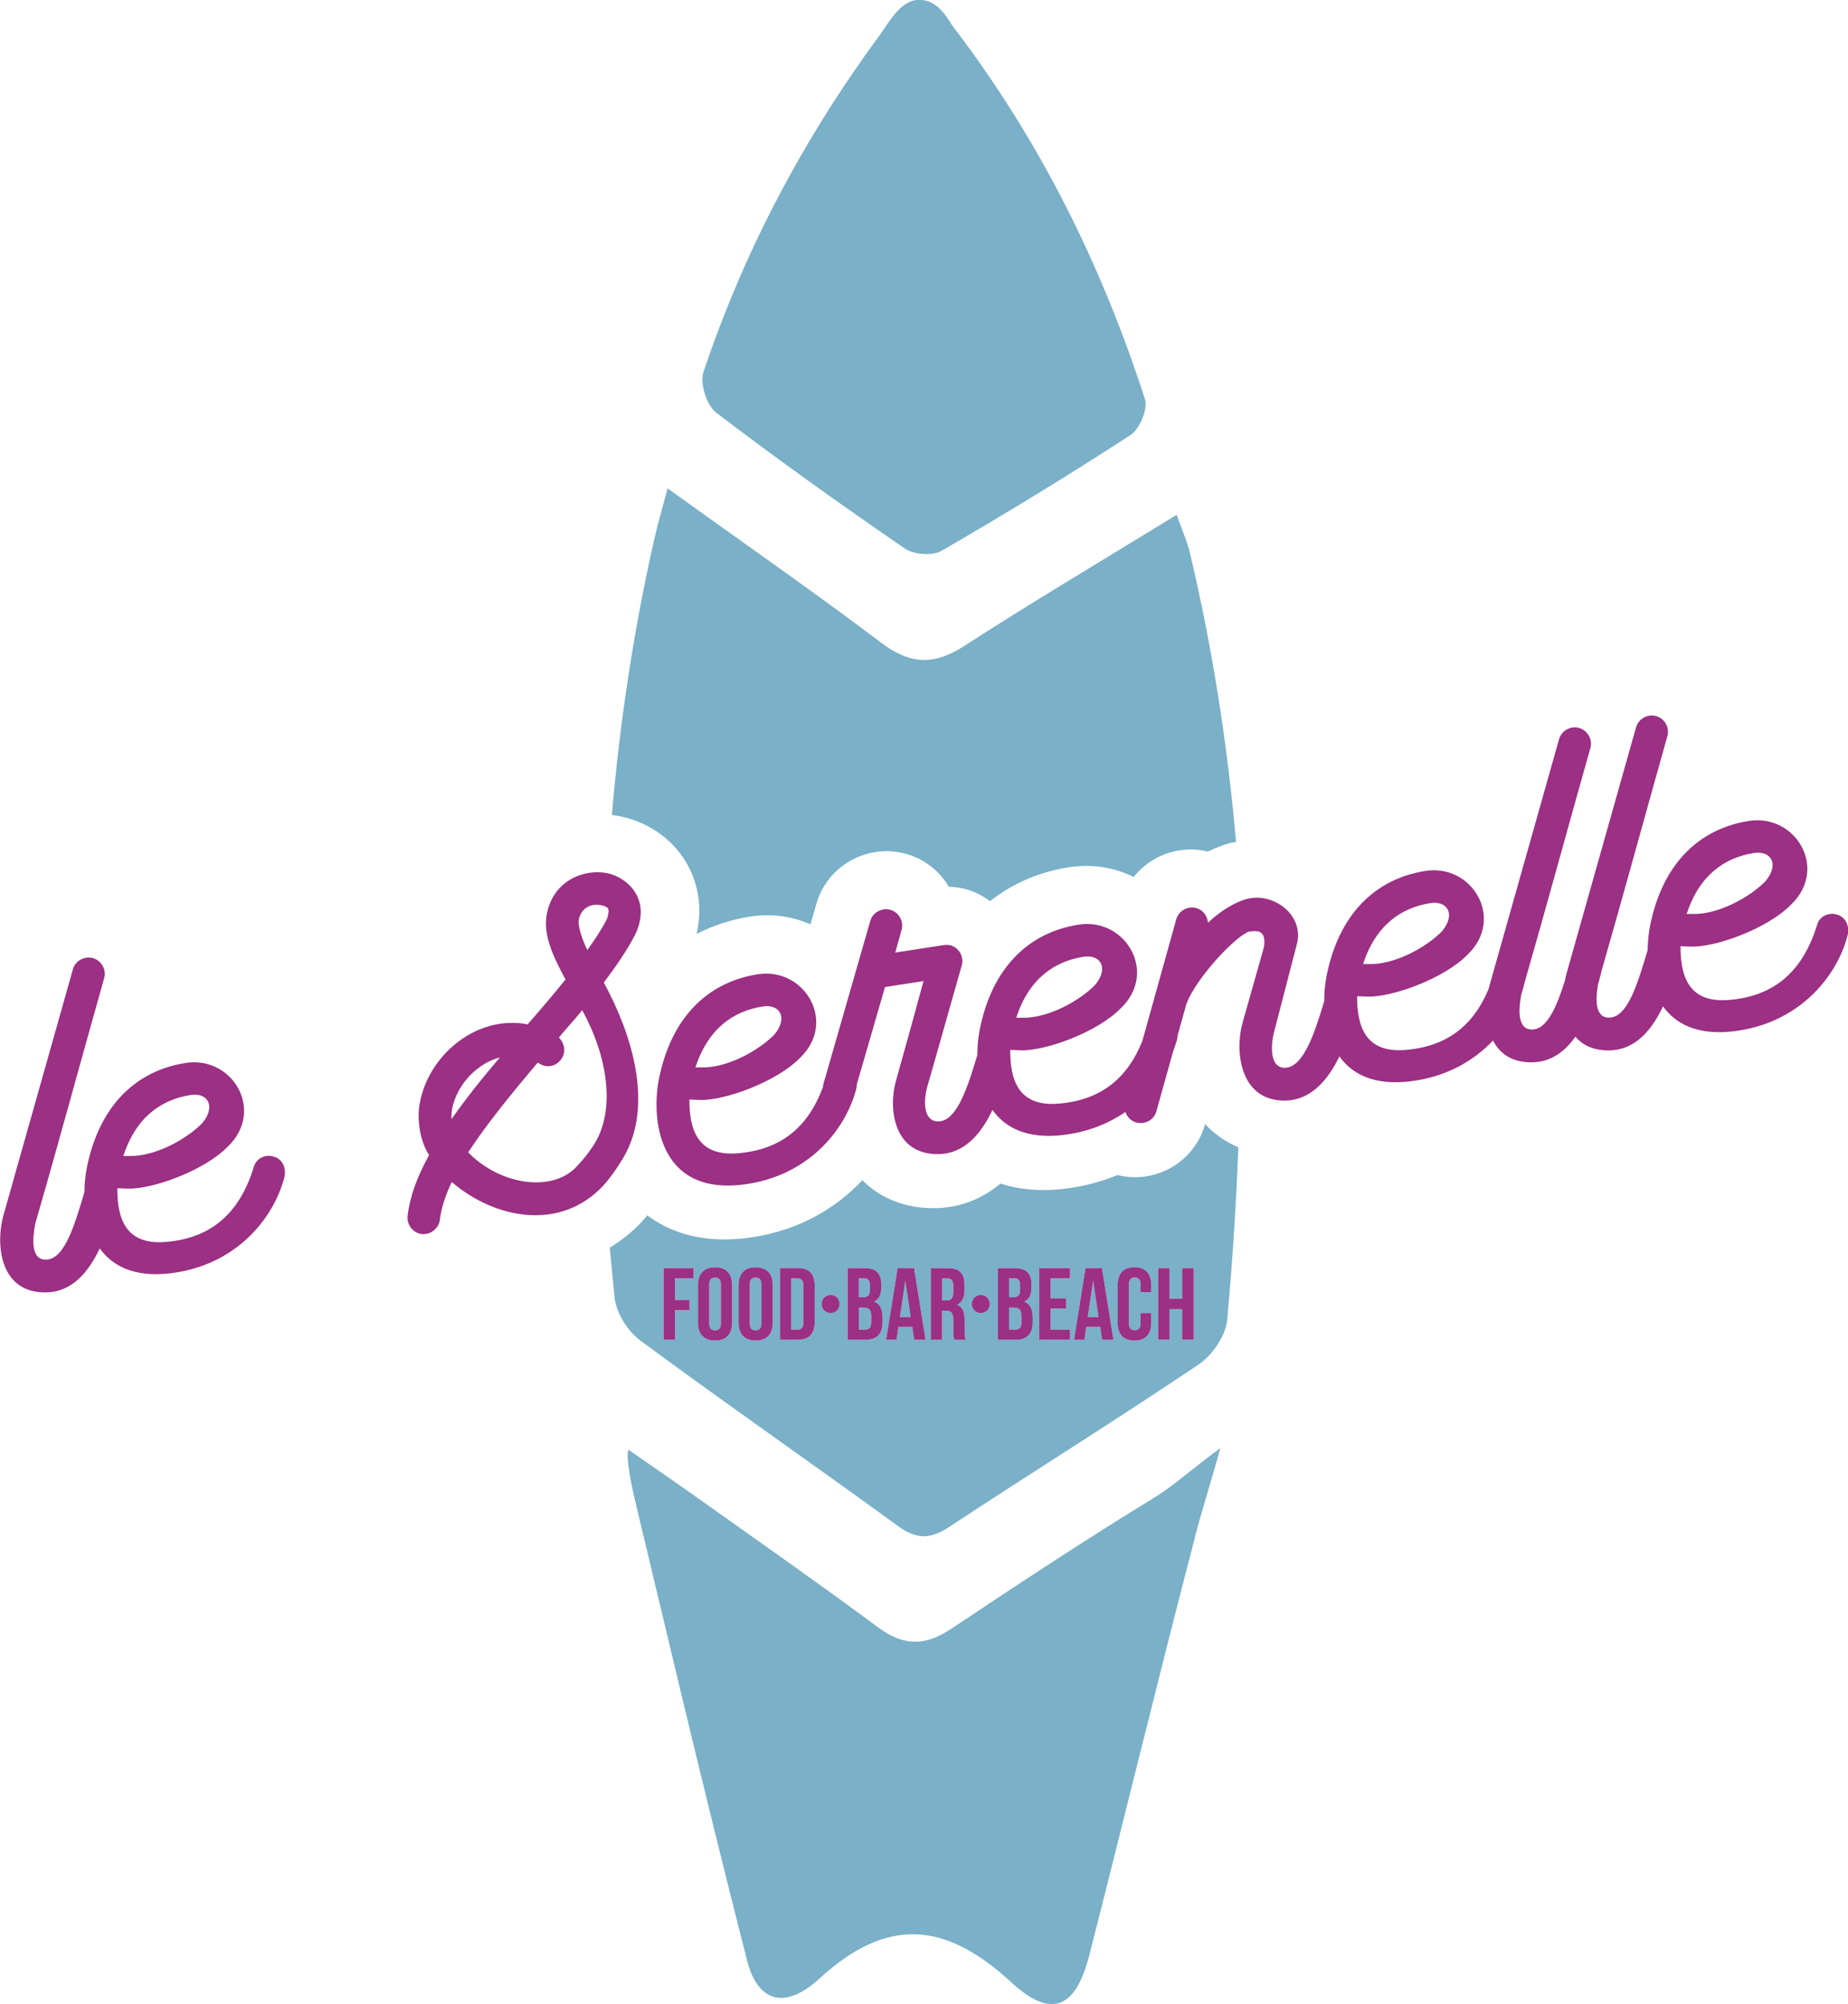
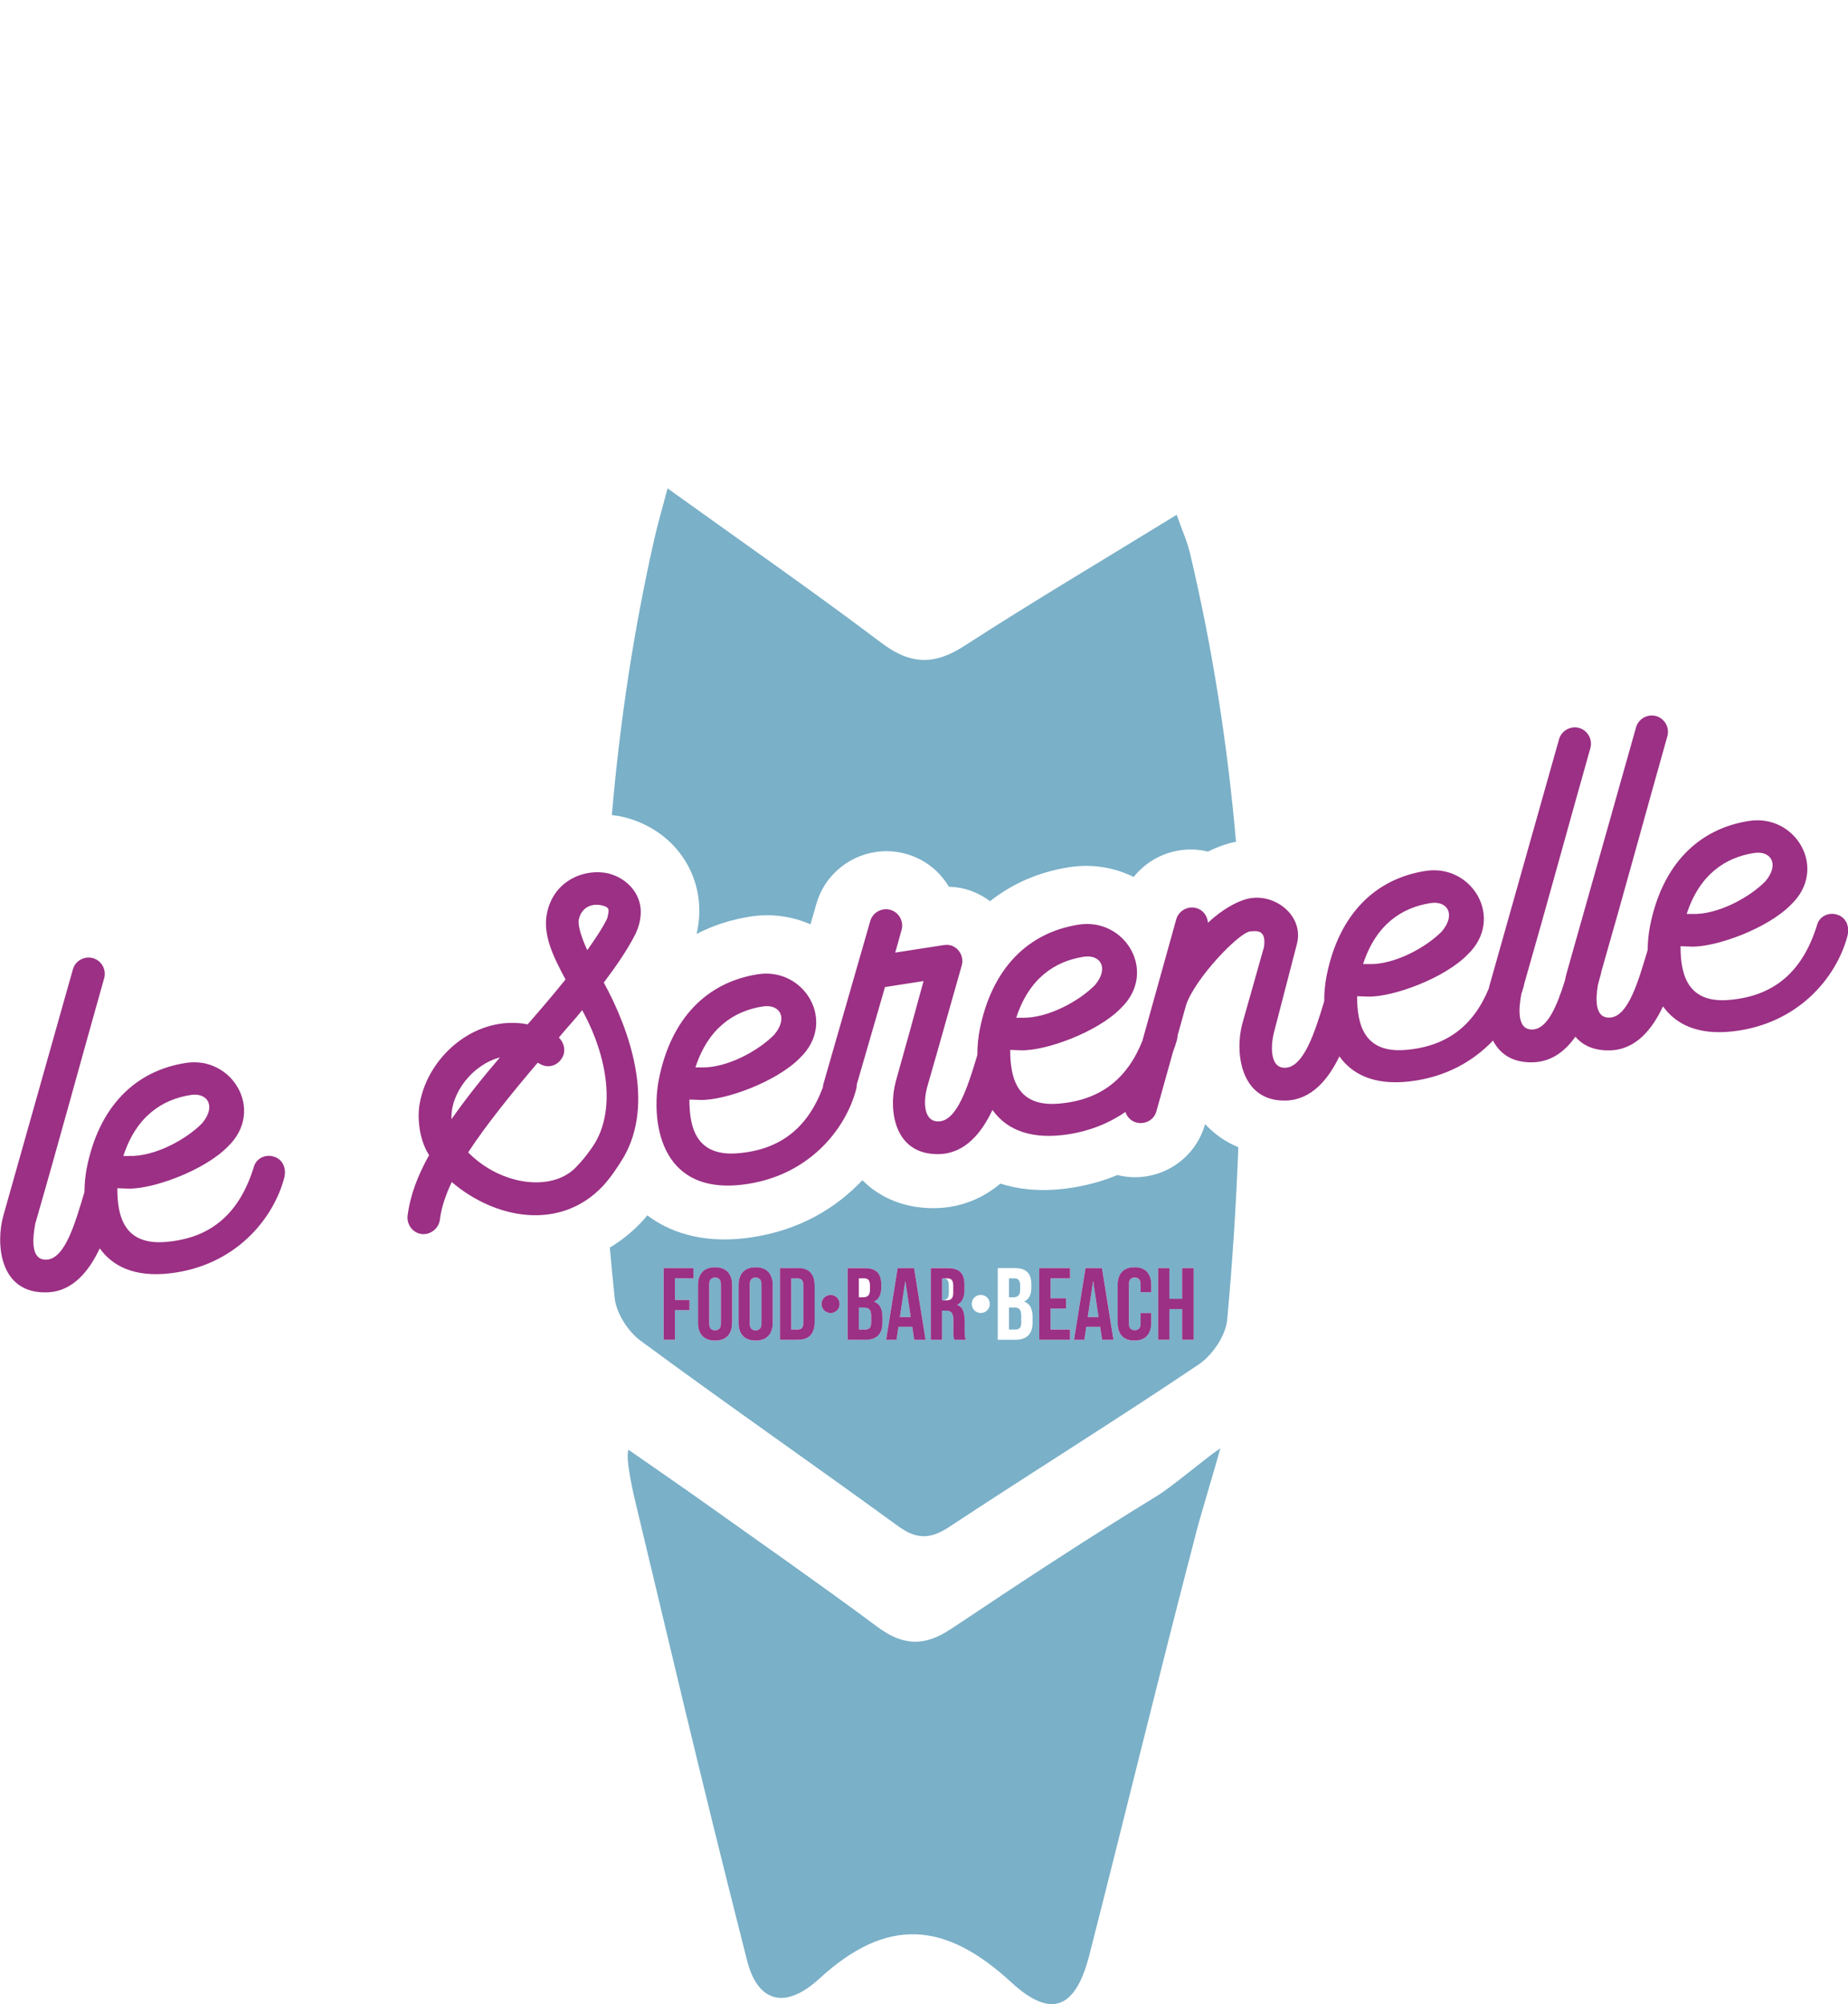
<svg xmlns="http://www.w3.org/2000/svg" id="uuid-c2bb6378-da77-4a82-9892-d348c6cb631b" data-name="Livello 2" viewBox="0 0 416.65 451.82">
  <defs>
    <style>      .uuid-12ac932b-77d3-4cc0-8a73-68d3c737556c {        fill: #7ab0c8;      }      .uuid-12ac932b-77d3-4cc0-8a73-68d3c737556c, .uuid-fe1e893b-a792-46e1-8753-b0b5746bb41f, .uuid-e2ea4652-fa6c-4e70-b12e-9898f8967f32 {        stroke-width: 0px;      }      .uuid-fe1e893b-a792-46e1-8753-b0b5746bb41f {        fill: none;      }      .uuid-e2ea4652-fa6c-4e70-b12e-9898f8967f32 {        fill: #9b3084;      }    </style>
  </defs>
  <g id="uuid-cab2202e-f662-41ac-be87-66dbb42c14a9" data-name="Livello 1">
    <path class="uuid-fe1e893b-a792-46e1-8753-b0b5746bb41f" d="M136.66,207.54c.29-.51.4-.99.43-1.36.35-1.35,0-1.76-1.53-2.08-2.01-.43-4.4.31-5.06,3.19-.24.87.25,3.39,1.91,6.93,1.67-2.39,3.18-4.57,4.25-6.68Z" />
    <path class="uuid-fe1e893b-a792-46e1-8753-b0b5746bb41f" d="M45.58,253.24c3.21-3.83,1.24-6.96-2.56-6.37-6.51,1.01-12.31,4.87-15.2,13.75h1.21c5.87.2,13.04-3.78,16.56-7.38Z" />
-     <path class="uuid-fe1e893b-a792-46e1-8753-b0b5746bb41f" d="M101.79,252.33c3.26-4.68,6.99-9.33,10.91-13.92-6.15,1.6-11.17,8.03-10.91,13.92Z" />
    <path class="uuid-fe1e893b-a792-46e1-8753-b0b5746bb41f" d="M126.01,233.94c1.31,1.28,1.62,3.27.64,4.72-1.12,1.75-3.26,2.27-5.01,1.15-.1-.08-.3-.14-.4-.21-5.8,6.83-11.48,13.82-15.68,20.22,7.26,7.4,18.72,8.97,24.17,3.49,1.52-1.53,3-3.34,4.49-5.7,4.41-7.45,2.97-19.09-2.95-29.85-1.62,2.11-3.54,4.07-5.25,6.19Z" />
    <path class="uuid-fe1e893b-a792-46e1-8753-b0b5746bb41f" d="M246.89,222.08c3.21-3.83,1.24-6.96-2.56-6.37-6.51,1.01-12.31,4.87-15.2,13.75h1.2c5.87.2,13.04-3.78,16.56-7.38Z" />
    <path class="uuid-fe1e893b-a792-46e1-8753-b0b5746bb41f" d="M325.09,209.98c3.21-3.83,1.24-6.96-2.56-6.37-6.52,1.01-12.32,4.87-15.2,13.75h1.21c5.87.2,13.04-3.78,16.56-7.38Z" />
    <path class="uuid-fe1e893b-a792-46e1-8753-b0b5746bb41f" d="M398.04,198.68c3.21-3.83,1.24-6.96-2.56-6.37-6.51,1.01-12.31,4.87-15.2,13.75h1.2c5.87.2,13.04-3.78,16.56-7.38Z" />
    <path class="uuid-fe1e893b-a792-46e1-8753-b0b5746bb41f" d="M174.56,233.28c3.21-3.83,1.24-6.96-2.56-6.37-6.52,1.01-12.32,4.87-15.2,13.75h1.21c5.87.2,13.04-3.78,16.56-7.38Z" />
    <path class="uuid-12ac932b-77d3-4cc0-8a73-68d3c737556c" d="M161.22,288.03c-.4,0-.72.12-.96.36-.24.24-.36.65-.36,1.23v8.73c0,.59.12,1,.36,1.23.24.24.56.36.96.36s.72-.12.96-.36.36-.65.36-1.23v-8.73c0-.58-.12-1-.36-1.23-.24-.24-.56-.36-.96-.36Z" />
    <path class="uuid-12ac932b-77d3-4cc0-8a73-68d3c737556c" d="M194.76,294.79h-1.13v4.96h1.45c.43,0,.76-.12.98-.35.22-.23.33-.65.33-1.25v-1.41c0-.75-.13-1.27-.38-1.55-.25-.28-.67-.42-1.26-.42Z" />
    <polygon class="uuid-12ac932b-77d3-4cc0-8a73-68d3c737556c" points="202.89 296.94 205.34 296.94 204.11 288.77 202.89 296.94" />
-     <path class="uuid-12ac932b-77d3-4cc0-8a73-68d3c737556c" d="M195.74,292.11c.27-.25.4-.69.4-1.34v-.9c0-.59-.1-1.01-.31-1.27-.21-.26-.53-.39-.98-.39h-1.22v4.27h.99c.48,0,.85-.12,1.12-.37Z" />
    <path class="uuid-12ac932b-77d3-4cc0-8a73-68d3c737556c" d="M170.37,288.03c-.4,0-.72.12-.96.36-.24.24-.36.65-.36,1.23v8.73c0,.59.12,1,.36,1.23.24.24.56.36.96.36s.72-.12.96-.36c.24-.24.36-.65.36-1.23v-8.73c0-.58-.12-1-.36-1.23-.24-.24-.56-.36-.96-.36Z" />
    <path class="uuid-12ac932b-77d3-4cc0-8a73-68d3c737556c" d="M179.83,288.21h-1.43v11.54h1.43c.4,0,.72-.12.95-.35.23-.23.35-.64.35-1.22v-8.4c0-.59-.12-.99-.35-1.22-.23-.23-.55-.35-.95-.35Z" />
    <path class="uuid-12ac932b-77d3-4cc0-8a73-68d3c737556c" d="M271.68,253.5c-1.69,6.12-6.9,10.74-13.26,11.72-2.18.34-4.36.22-6.49-.3-3.12,1.29-6.53,2.28-10.27,2.86h0c-.57.09-1.14.17-1.72.24-5.77.67-10.52.08-14.39-1.17-3.08,2.59-6.86,4.55-11.51,5.27-.91.14-1.84.23-2.77.26-6.7.2-12.57-2.01-16.84-6.29-5.78,6.13-13.91,11.16-24.68,12.83h0c-.57.09-1.14.17-1.72.24-10.37,1.2-17.44-1.65-22.09-5.15-.33.4-.65.79-1.02,1.2l-.17.19c-2.18,2.33-4.63,4.29-7.26,5.88.34,3.79.7,7.59,1.1,11.39.36,3.42,3.01,7.53,5.85,9.62,19.17,14.15,38.75,27.73,58.01,41.76,4.14,3.02,7.25,3.04,11.5.24,18.69-12.33,37.72-24.15,56.29-36.65,3.09-2.08,6.11-6.5,6.44-10.09,1.19-12.98,2.03-25.95,2.51-38.9-2.84-1.17-5.36-2.92-7.47-5.2l-.02.06ZM156.35,288.21h-4.18v4.87h3.28v2.31h-3.28v6.67h-2.54v-16.16h6.72v2.31ZM165.08,298.19c0,1.31-.33,2.31-.99,3.01-.66.7-1.62,1.05-2.86,1.05s-2.2-.35-2.86-1.05c-.66-.7-.99-1.71-.99-3.01v-8.4c0-1.31.33-2.31.99-3.01.66-.7,1.62-1.05,2.86-1.05s2.2.35,2.86,1.05c.66.7.99,1.7.99,3.01v8.4ZM174.22,298.19c0,1.31-.33,2.31-.99,3.01-.66.7-1.62,1.05-2.86,1.05s-2.2-.35-2.86-1.05c-.66-.7-.99-1.71-.99-3.01v-8.4c0-1.31.33-2.31.99-3.01.66-.7,1.62-1.05,2.86-1.05s2.2.35,2.86,1.05c.66.7.99,1.7.99,3.01v8.4ZM183.66,298.07c0,1.31-.31,2.3-.94,2.98-.62.68-1.57,1.02-2.85,1.02h-4.02v-16.16h4.02c1.28,0,2.23.34,2.85,1.02.62.68.94,1.67.94,2.98v8.17ZM189.14,294.78c-.11.25-.25.47-.43.65-.18.18-.4.33-.64.43-.25.11-.52.16-.8.16s-.55-.05-.8-.16c-.25-.11-.46-.25-.65-.43-.18-.18-.33-.4-.43-.65-.11-.25-.16-.52-.16-.8s.05-.55.16-.8c.11-.25.25-.46.43-.65.18-.18.4-.32.65-.43.25-.11.52-.16.8-.16s.55.05.8.16c.25.11.46.25.64.43.18.18.33.4.43.65.11.25.16.52.16.8s-.05.55-.16.8ZM198.94,298.23c0,1.25-.32,2.2-.97,2.85-.65.65-1.61.98-2.89.98h-3.99v-16.16h3.83c1.32,0,2.28.31,2.87.92.59.62.89,1.55.89,2.79v.58c0,.83-.13,1.52-.39,2.05-.26.54-.68.94-1.25,1.2.69.26,1.18.69,1.47,1.28.29.59.43,1.32.43,2.18v1.32ZM206.12,302.06l-.44-2.93h-3.12l-.44,2.93h-2.33l2.59-16.16h3.72l2.59,16.16h-2.56ZM215.17,302.06c-.03-.11-.06-.21-.09-.3-.03-.09-.06-.21-.08-.35-.02-.14-.04-.32-.05-.53,0-.22-.01-.48-.01-.81v-2.54c0-.75-.13-1.28-.39-1.59-.26-.31-.69-.46-1.27-.46h-.88v6.58h-2.54v-16.16h3.83c1.32,0,2.28.31,2.87.92.59.62.89,1.55.89,2.79v1.27c0,1.66-.55,2.76-1.66,3.28.65.26,1.09.69,1.33,1.28.24.59.36,1.31.36,2.16v2.49c0,.4.02.75.05,1.05.03.3.11.6.23.91h-2.59ZM223,294.78c-.11.25-.25.47-.43.65-.18.18-.4.33-.64.43-.25.11-.52.16-.8.16s-.55-.05-.8-.16c-.25-.11-.46-.25-.65-.43-.18-.18-.33-.4-.43-.65-.11-.25-.16-.52-.16-.8s.05-.55.16-.8c.11-.25.25-.46.43-.65.18-.18.4-.32.65-.43.25-.11.52-.16.8-.16s.55.05.8.16c.25.11.46.25.64.43.18.18.33.4.43.65.11.25.16.52.16.8s-.05.55-.16.8ZM232.8,298.23c0,1.25-.32,2.2-.97,2.85-.65.65-1.61.98-2.89.98h-3.99v-16.16h3.83c1.32,0,2.28.31,2.87.92.59.62.89,1.55.89,2.79v.58c0,.83-.13,1.52-.39,2.05-.26.54-.68.94-1.25,1.2.69.26,1.18.69,1.47,1.28.29.59.43,1.32.43,2.18v1.32ZM241.25,288.21h-4.39v4.5h3.49v2.31h-3.49v4.73h4.39v2.31h-6.93v-16.16h6.93v2.31ZM248.48,302.06l-.44-2.93h-3.12l-.44,2.93h-2.33l2.59-16.16h3.72l2.59,16.16h-2.56ZM259.56,291.35h-2.4v-1.73c0-.58-.12-1-.36-1.23-.24-.24-.56-.36-.96-.36s-.72.12-.96.36-.36.65-.36,1.23v8.73c0,.59.12.99.36,1.22.24.23.56.35.96.35s.72-.11.96-.35c.24-.23.36-.64.36-1.22v-2.31h2.4v2.15c0,1.31-.32,2.31-.96,3.01-.64.7-1.58,1.05-2.83,1.05s-2.19-.35-2.83-1.05c-.64-.7-.96-1.71-.96-3.01v-8.4c0-1.31.32-2.31.96-3.01.64-.7,1.58-1.05,2.83-1.05s2.19.35,2.83,1.05c.64.7.96,1.7.96,3.01v1.57ZM269.12,302.06h-2.59v-6.93h-2.89v6.93h-2.54v-16.16h2.54v6.93h2.89v-6.93h2.59v16.16Z" />
    <path class="uuid-12ac932b-77d3-4cc0-8a73-68d3c737556c" d="M229.6,292.11c.27-.25.4-.69.4-1.34v-.9c0-.59-.1-1.01-.31-1.27-.21-.26-.53-.39-.98-.39h-1.22v4.27h.99c.48,0,.85-.12,1.12-.37Z" />
    <polygon class="uuid-12ac932b-77d3-4cc0-8a73-68d3c737556c" points="245.24 296.94 247.69 296.94 246.47 288.77 245.24 296.94" />
    <path class="uuid-12ac932b-77d3-4cc0-8a73-68d3c737556c" d="M228.62,294.79h-1.13v4.96h1.45c.43,0,.76-.12.98-.35.22-.23.33-.65.33-1.25v-1.41c0-.75-.13-1.27-.38-1.55-.25-.28-.67-.42-1.26-.42Z" />
-     <path class="uuid-12ac932b-77d3-4cc0-8a73-68d3c737556c" d="M213.62,288.21h-1.22v4.96h.99c.48,0,.85-.12,1.12-.37.27-.25.4-.69.4-1.34v-1.59c0-.59-.1-1.01-.31-1.27-.21-.26-.53-.39-.98-.39Z" />
+     <path class="uuid-12ac932b-77d3-4cc0-8a73-68d3c737556c" d="M213.62,288.21h-1.22v4.96c.48,0,.85-.12,1.12-.37.27-.25.4-.69.4-1.34v-1.59c0-.59-.1-1.01-.31-1.27-.21-.26-.53-.39-.98-.39Z" />
    <path class="uuid-12ac932b-77d3-4cc0-8a73-68d3c737556c" d="M140.72,184.24c11.95,3,18.99,14.13,16.42,25.92-.03.15-.07.28-.11.42,3.68-1.92,7.75-3.25,12.17-3.94,4.74-.73,9.4-.06,13.53,1.76l1.32-4.58c1.68-6.08,6.91-10.73,13.3-11.72,2.3-.36,4.62-.22,6.87.4,4.1,1.13,7.54,3.76,9.71,7.42,1.07.03,2.27.16,3.55.48l.22.06c2.02.56,3.88,1.49,5.51,2.72,5.01-3.97,11.04-6.61,17.91-7.67,5.1-.79,10.13.06,14.48,2.21,2.52-3.16,6.18-5.36,10.34-6,2.15-.33,4.3-.24,6.41.28,1.64-.82,3.28-1.46,4.88-1.9.47-.13.96-.21,1.44-.31-1.91-21.81-5.26-43.53-10.4-65.16-.62-2.6-1.75-5.07-2.98-8.56-16.72,10.27-32.49,19.61-47.88,29.56-6.8,4.4-12.18,4.23-18.68-.68-15.32-11.57-31.1-22.53-48.22-34.84-1.27,4.8-2.22,8.02-2.96,11.29-4.7,20.72-7.82,41.51-9.6,62.36.81.09,1.61.22,2.4.4l.35.08Z" />
    <path class="uuid-12ac932b-77d3-4cc0-8a73-68d3c737556c" d="M214.34,367.29c-5.93,3.98-10.78,3.75-16.43-.44-12.92-9.59-26.12-18.81-39.23-28.14-5.07-3.61-10.81-7.55-16.98-11.85-.83,1.83,1.37,11.01,1.55,11.75,7.17,29.78,14.04,59.61,25.19,103.42,2.36,9.28,8.48,11.24,16.29,4.07,15.37-14.11,28.47-12.82,43.3.85,8.95,8.24,14.47,5.98,17.57-6.16,7.96-31.15,15.49-62.26,23.72-93.84,1.02-4.3,3.94-13.59,5.82-20.44-4.11,2.83-10.56,8.48-14.45,10.86-15.69,9.6-31.06,19.71-46.34,29.94Z" />
-     <path class="uuid-12ac932b-77d3-4cc0-8a73-68d3c737556c" d="M161.37,92.95c13.92,10.64,28.2,20.81,42.65,30.73,2,1.38,6.23,1.68,8.28.5,14.41-8.35,28.65-17.03,42.61-26.12,2.05-1.34,3.94-5.88,3.23-8.08-9.79-30.3-23.8-58.52-43.18-83.87-1-1.24-3.21-6.26-7.71-6.11-4.15-.17-6.97,5.28-8.87,7.86-17.2,23.36-30.58,48.59-39.77,76-.85,2.52.67,7.47,2.77,9.08Z" />
    <path class="uuid-e2ea4652-fa6c-4e70-b12e-9898f8967f32" d="M62.06,260.89c-1.89-.82-4.16.09-4.78,2.04-3.19,10.51-9.54,16.21-19.87,17.07-9.33.79-10.98-5.62-10.96-12.11l2.42.09c5.49.17,17.26-4.06,22.53-9.51,8.39-8.06,1.01-20.45-9.49-18.83-11.4,1.77-19.61,9.8-22.36,23.76-.3,1.56-.5,3.41-.51,5.39,0,.02-.02.04-.03.07-2.08,6.9-4.35,15.04-8.59,15.14-3.6.09-3.07-4.9-2.46-8.15,5.31-18.34,10.32-36.91,15.53-55.32.54-1.93-.62-3.98-2.55-4.52-1.93-.53-3.98.61-4.51,2.55-5.21,18.42-10.35,36.73-15.68,55.53-1.73,6.2-.97,17.67,9.9,17.28,5.82-.2,9.49-4.9,11.84-9.92,2.83,3.96,7.73,6.57,15.86,5.63,14.74-1.73,23.22-12.22,25.7-21.4.54-1.94-.06-3.98-1.95-4.8ZM43.02,246.87c3.8-.59,5.77,2.54,2.56,6.37-3.52,3.6-10.69,7.59-16.56,7.38h-1.21c2.89-8.88,8.68-12.74,15.2-13.75Z" />
    <path class="uuid-e2ea4652-fa6c-4e70-b12e-9898f8967f32" d="M136.13,221.53c2.77-3.67,5.19-7.2,6.98-10.63.49-1,.89-1.99,1.1-3.04,1.32-5.86-2.73-9.86-7.07-10.95-5.18-1.15-12.11,1.41-13.76,8.71-1.17,5,1.37,10.07,4.12,15.21-2.64,3.28-5.54,6.69-8.54,10.12-.38-.03-.76-.16-1.14-.19-11.16-1.42-21.17,7.54-23.12,17.67-.43,2.01-.38,4.13-.06,6.22.27,1.72.8,3.4,1.6,4.94.13.26.37.59.5.85-2.54,4.56-4.26,9-4.84,13.63-.25,1.99,1.16,3.9,3.15,4.15,1.98.25,3.88-1.25,4.13-3.24.27-2.45,1.2-5.38,2.67-8.48,9.83,8.4,24.52,11.12,34.14.83,1.74-1.94,3.03-3.81,4.58-6.36,7.17-12.32,1.37-28.85-4.44-39.44ZM130.5,207.29c.66-2.88,3.05-3.62,5.06-3.19,1.53.32,1.88.73,1.53,2.08-.03.37-.14.86-.43,1.36-1.07,2.11-2.58,4.29-4.25,6.68-1.66-3.54-2.15-6.06-1.91-6.93ZM101.79,252.33c-.26-5.89,4.77-12.32,10.91-13.92-3.92,4.59-7.65,9.25-10.91,13.92ZM134.21,257.6c-1.49,2.36-2.97,4.17-4.49,5.7-5.46,5.48-16.91,3.91-24.17-3.49,4.2-6.4,9.88-13.39,15.68-20.22.1.08.3.14.4.21,1.75,1.12,3.89.6,5.01-1.15.98-1.45.67-3.44-.64-4.72,1.71-2.12,3.63-4.08,5.25-6.19,5.93,10.76,7.36,22.4,2.95,29.85Z" />
    <path class="uuid-e2ea4652-fa6c-4e70-b12e-9898f8967f32" d="M414.51,206.33c-1.89-.82-4.16.09-4.78,2.04-3.19,10.5-9.54,16.21-19.88,17.07-9.33.8-10.97-5.63-10.96-12.11l2.43.09c5.49.17,17.26-4.06,22.53-9.51,8.39-8.06,1.01-20.45-9.49-18.83-11.4,1.76-19.61,9.8-22.36,23.76-.3,1.55-.5,3.41-.52,5.38,0,.03-.02.05-.03.07-2.08,6.9-4.34,15.04-8.59,15.14-3.34.09-3.13-4.2-2.59-7.42.24-.85.45-1.63.63-2.29.06-.2.09-.4.12-.6,5.08-17.63,9.91-35.46,14.91-53.16.53-1.94-.62-3.98-2.55-4.52-1.94-.53-3.98.62-4.52,2.55-5.21,18.41-10.35,36.72-15.68,55.53-.14.5-.26,1.04-.37,1.61-1.78,5.64-3.92,10.9-7.32,10.98-3.54.09-3.09-4.75-2.49-8,.2-.57.37-1.14.53-1.71.06-.21.1-.42.13-.63,5.08-17.63,9.9-35.44,14.91-53.13.53-1.93-.62-3.98-2.55-4.52-1.94-.53-3.98.62-4.52,2.55-5.21,18.41-10.35,36.73-15.68,55.53-.06.23-.12.47-.18.71-3.47,8.41-9.5,13.03-18.71,13.8-9.33.79-10.97-5.62-10.96-12.11l2.42.09c5.49.17,17.26-4.06,22.53-9.51,8.39-8.06,1.01-20.45-9.49-18.83-11.4,1.77-19.61,9.8-22.36,23.76-.31,1.62-.52,3.57-.52,5.64-2.07,6.86-4.6,14.89-8.81,14.99-3.51.08-3.28-5.05-2.47-8.14l5.11-19.7c1.76-6.57-5.27-11.88-11.4-10.19-2.31.64-5.56,2.43-8.63,5.32-.15-1.55-1.1-2.89-2.64-3.3-1.94-.54-3.98.62-4.52,2.55l-7.64,27.42c-3.45,8.61-9.51,13.34-18.83,14.12-9.33.8-10.97-5.62-10.96-12.11l2.43.09c5.49.17,17.26-4.06,22.53-9.51,8.39-8.06,1.01-20.45-9.49-18.83-11.41,1.77-19.61,9.8-22.36,23.76-.31,1.62-.52,3.57-.52,5.64-2.07,6.86-4.51,14.87-8.72,14.97-3.6.09-3.44-4.84-2.53-7.95,3.08-10.67,5.15-18.22,7.74-27.24.54-1.94-.62-3.98-2.55-4.52-.68-.17-1.4-.06-2.13.05l-10.32,1.6,1.43-5.13c.54-1.94-.62-3.98-2.55-4.52-1.94-.53-3.98.62-4.52,2.55l-10.54,36.66c-.07.26-.11.53-.13.79-3.39,9.11-9.54,14.09-19.14,14.89-9.33.79-10.97-5.63-10.96-12.11l2.43.09c5.49.17,17.25-4.06,22.53-9.51,8.39-8.06,1-20.45-9.5-18.83-11.4,1.77-19.61,9.8-22.36,23.76-1.65,8.51-.34,25.91,18.77,23.69,14.75-1.73,23.23-12.21,25.7-21.4.12-.42.17-.84.18-1.25l6.35-21.91,8.69-1.35c-1.95,7.16-4.02,14.71-6.24,22.56-1.73,6.2-.56,16.77,9.87,16.45,5.84-.2,9.53-4.92,11.91-9.96,2.83,3.98,7.73,6.6,15.88,5.66,5.6-.66,10.29-2.58,14.1-5.21.35,1.12,1.22,2.04,2.43,2.38,1.93.53,3.99-.53,4.53-2.46l3.78-13.52c.33-.87.63-1.73.86-2.58.1-.36.15-.73.17-1.09l1.93-6.92c2.12-6.07,11.86-16.2,14.4-16.5,1.74-.18,3.66-.29,3.14,3.5l-4.85,17.15c-1.79,6.4-.58,17.79,9.84,17.48,5.83-.2,9.58-4.92,12.01-9.96,2.83,3.97,7.73,6.59,15.87,5.64,8.16-.95,14.39-4.6,18.76-9.21,1.52,2.95,4.34,5.07,9.12,4.9,4.15-.15,7.2-2.57,9.46-5.77,1.66,1.96,4.19,3.21,7.91,3.08,5.82-.2,9.49-4.9,11.84-9.92,2.83,3.96,7.73,6.57,15.86,5.63,14.75-1.73,23.23-12.21,25.7-21.4.53-1.93-.06-3.97-1.95-4.79ZM395.48,192.31c3.8-.59,5.77,2.54,2.56,6.37-3.52,3.6-10.69,7.59-16.56,7.38h-1.2c2.89-8.88,8.68-12.74,15.2-13.75ZM322.53,203.61c3.8-.59,5.77,2.54,2.56,6.37-3.52,3.6-10.69,7.58-16.56,7.38h-1.21c2.89-8.88,8.68-12.74,15.2-13.75ZM244.32,215.71c3.8-.59,5.77,2.54,2.56,6.37-3.52,3.6-10.69,7.58-16.56,7.38h-1.2c2.89-8.88,8.68-12.74,15.2-13.75ZM172,226.91c3.8-.59,5.77,2.54,2.56,6.37-3.52,3.6-10.69,7.58-16.56,7.38h-1.21c2.89-8.88,8.68-12.74,15.2-13.75Z" />
    <polygon class="uuid-e2ea4652-fa6c-4e70-b12e-9898f8967f32" points="149.63 302.06 152.17 302.06 152.17 295.39 155.45 295.39 155.45 293.08 152.17 293.08 152.17 288.21 156.35 288.21 156.35 285.9 149.63 285.9 149.63 302.06" />
    <path class="uuid-e2ea4652-fa6c-4e70-b12e-9898f8967f32" d="M161.22,285.72c-1.25,0-2.2.35-2.86,1.05-.66.7-.99,1.7-.99,3.01v8.4c0,1.31.33,2.31.99,3.01.66.7,1.62,1.05,2.86,1.05s2.2-.35,2.86-1.05c.66-.7.99-1.71.99-3.01v-8.4c0-1.31-.33-2.31-.99-3.01-.66-.7-1.62-1.05-2.86-1.05ZM162.54,298.35c0,.59-.12,1-.36,1.23s-.56.36-.96.36-.72-.12-.96-.36c-.24-.24-.36-.65-.36-1.23v-8.73c0-.58.12-1,.36-1.23.24-.24.56-.36.96-.36s.72.12.96.36c.24.24.36.65.36,1.23v8.73Z" />
    <path class="uuid-e2ea4652-fa6c-4e70-b12e-9898f8967f32" d="M170.37,285.72c-1.25,0-2.2.35-2.86,1.05-.66.7-.99,1.7-.99,3.01v8.4c0,1.31.33,2.31.99,3.01.66.7,1.62,1.05,2.86,1.05s2.2-.35,2.86-1.05c.66-.7.99-1.71.99-3.01v-8.4c0-1.31-.33-2.31-.99-3.01-.66-.7-1.62-1.05-2.86-1.05ZM171.68,298.35c0,.59-.12,1-.36,1.23-.24.24-.56.36-.96.36s-.72-.12-.96-.36c-.24-.24-.36-.65-.36-1.23v-8.73c0-.58.12-1,.36-1.23.24-.24.56-.36.96-.36s.72.12.96.36c.24.24.36.65.36,1.23v8.73Z" />
    <path class="uuid-e2ea4652-fa6c-4e70-b12e-9898f8967f32" d="M179.88,285.9h-4.02v16.16h4.02c1.28,0,2.23-.34,2.85-1.02.62-.68.94-1.67.94-2.98v-8.17c0-1.31-.31-2.3-.94-2.98-.62-.68-1.57-1.02-2.85-1.02ZM181.13,298.19c0,.59-.12.99-.35,1.22-.23.23-.55.35-.95.35h-1.43v-11.54h1.43c.4,0,.72.12.95.35.23.23.35.64.35,1.22v8.4Z" />
    <path class="uuid-e2ea4652-fa6c-4e70-b12e-9898f8967f32" d="M188.71,292.54c-.18-.18-.4-.32-.64-.43-.25-.11-.52-.16-.8-.16s-.55.05-.8.16c-.25.11-.46.25-.65.43-.18.18-.33.4-.43.65-.11.25-.16.52-.16.8s.05.55.16.8c.11.25.25.47.43.65.18.18.4.33.65.43.25.11.52.16.8.16s.55-.05.8-.16c.25-.11.46-.25.64-.43.18-.18.33-.4.43-.65.11-.25.16-.52.16-.8s-.05-.55-.16-.8c-.11-.25-.25-.46-.43-.65Z" />
    <path class="uuid-e2ea4652-fa6c-4e70-b12e-9898f8967f32" d="M197.05,293.45c.57-.26.98-.66,1.25-1.2.26-.54.39-1.22.39-2.05v-.58c0-1.25-.3-2.18-.89-2.79-.59-.62-1.55-.92-2.87-.92h-3.83v16.16h3.99c1.28,0,2.24-.33,2.89-.98.65-.65.97-1.6.97-2.85v-1.32c0-.86-.14-1.59-.43-2.18-.28-.59-.77-1.02-1.47-1.28ZM193.63,288.21h1.22c.45,0,.77.13.98.39.21.26.31.68.31,1.27v.9c0,.65-.14,1.09-.4,1.34-.27.25-.64.37-1.12.37h-.99v-4.27ZM196.4,298.16c0,.6-.11,1.02-.33,1.25-.22.23-.55.35-.98.35h-1.45v-4.96h1.13c.59,0,1,.14,1.26.42.25.28.38.79.38,1.55v1.41Z" />
    <path class="uuid-e2ea4652-fa6c-4e70-b12e-9898f8967f32" d="M202.38,285.9l-2.59,16.16h2.33l.44-2.93h3.12l.44,2.93h2.56l-2.59-16.16h-3.72ZM202.89,296.94l1.22-8.17,1.22,8.17h-2.45Z" />
    <path class="uuid-e2ea4652-fa6c-4e70-b12e-9898f8967f32" d="M217.48,300.1v-2.49c0-.85-.12-1.57-.36-2.16-.24-.59-.68-1.02-1.33-1.28,1.11-.52,1.66-1.62,1.66-3.28v-1.27c0-1.25-.3-2.18-.89-2.79-.59-.62-1.55-.92-2.87-.92h-3.83v16.16h2.54v-6.58h.88c.58,0,1.01.15,1.27.46.26.31.39.84.39,1.59v2.54c0,.32,0,.59.01.81,0,.22.02.39.05.53.02.14.05.25.08.35.03.09.06.19.09.3h2.59c-.12-.31-.2-.61-.23-.91-.03-.3-.05-.65-.05-1.05ZM214.92,291.47c0,.65-.14,1.09-.4,1.34-.27.25-.64.37-1.12.37h-.99v-4.96h1.22c.45,0,.77.13.98.39.21.26.31.68.31,1.27v1.59Z" />
-     <path class="uuid-e2ea4652-fa6c-4e70-b12e-9898f8967f32" d="M222.57,292.54c-.18-.18-.4-.32-.64-.43-.25-.11-.52-.16-.8-.16s-.55.05-.8.16c-.25.11-.46.25-.65.43-.18.18-.33.4-.43.65-.11.25-.16.52-.16.8s.05.55.16.8c.11.25.25.47.43.65.18.18.4.33.65.43.25.11.52.16.8.16s.55-.05.8-.16c.25-.11.46-.25.64-.43.18-.18.33-.4.43-.65.11-.25.16-.52.16-.8s-.05-.55-.16-.8c-.11-.25-.25-.46-.43-.65Z" />
-     <path class="uuid-e2ea4652-fa6c-4e70-b12e-9898f8967f32" d="M230.91,293.45c.57-.26.98-.66,1.25-1.2.26-.54.39-1.22.39-2.05v-.58c0-1.25-.3-2.18-.89-2.79-.59-.62-1.55-.92-2.87-.92h-3.83v16.16h3.99c1.28,0,2.24-.33,2.89-.98.65-.65.97-1.6.97-2.85v-1.32c0-.86-.14-1.59-.43-2.18-.28-.59-.77-1.02-1.47-1.28ZM227.49,288.21h1.22c.45,0,.77.13.98.39.21.26.31.68.31,1.27v.9c0,.65-.14,1.09-.4,1.34-.27.25-.64.37-1.12.37h-.99v-4.27ZM230.26,298.16c0,.6-.11,1.02-.33,1.25-.22.23-.55.35-.98.35h-1.45v-4.96h1.13c.59,0,1,.14,1.26.42.25.28.38.79.38,1.55v1.41Z" />
    <polygon class="uuid-e2ea4652-fa6c-4e70-b12e-9898f8967f32" points="234.32 302.06 241.25 302.06 241.25 299.76 236.86 299.76 236.86 295.02 240.35 295.02 240.35 292.71 236.86 292.71 236.86 288.21 241.25 288.21 241.25 285.9 234.32 285.9 234.32 302.06" />
    <path class="uuid-e2ea4652-fa6c-4e70-b12e-9898f8967f32" d="M244.74,285.9l-2.59,16.16h2.33l.44-2.93h3.12l.44,2.93h2.56l-2.59-16.16h-3.72ZM245.24,296.94l1.22-8.17,1.22,8.17h-2.45Z" />
    <path class="uuid-e2ea4652-fa6c-4e70-b12e-9898f8967f32" d="M255.77,285.72c-1.25,0-2.19.35-2.83,1.05-.64.7-.96,1.7-.96,3.01v8.4c0,1.31.32,2.31.96,3.01.64.7,1.58,1.05,2.83,1.05s2.19-.35,2.83-1.05c.64-.7.96-1.71.96-3.01v-2.15h-2.4v2.31c0,.59-.12.99-.36,1.22-.24.23-.56.35-.96.35s-.72-.11-.96-.35c-.24-.23-.36-.64-.36-1.22v-8.73c0-.58.12-1,.36-1.23s.56-.36.96-.36.72.12.96.36c.24.24.36.65.36,1.23v1.73h2.4v-1.57c0-1.31-.32-2.31-.96-3.01-.64-.7-1.58-1.05-2.83-1.05Z" />
    <polygon class="uuid-e2ea4652-fa6c-4e70-b12e-9898f8967f32" points="266.53 292.83 263.65 292.83 263.65 285.9 261.11 285.9 261.11 302.06 263.65 302.06 263.65 295.14 266.53 295.14 266.53 302.06 269.12 302.06 269.12 285.9 266.53 285.9 266.53 292.83" />
  </g>
</svg>